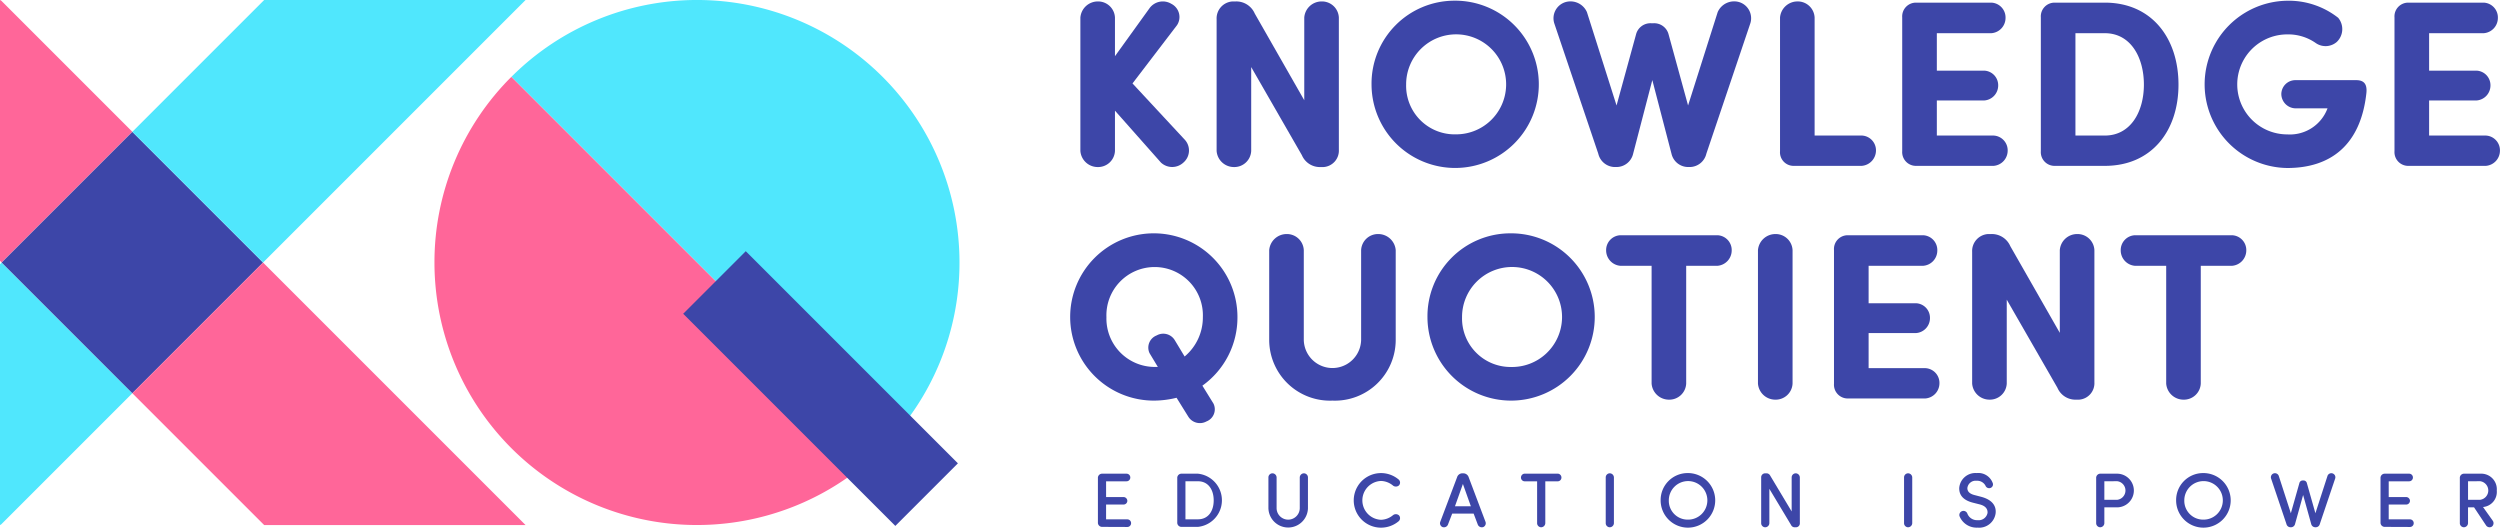
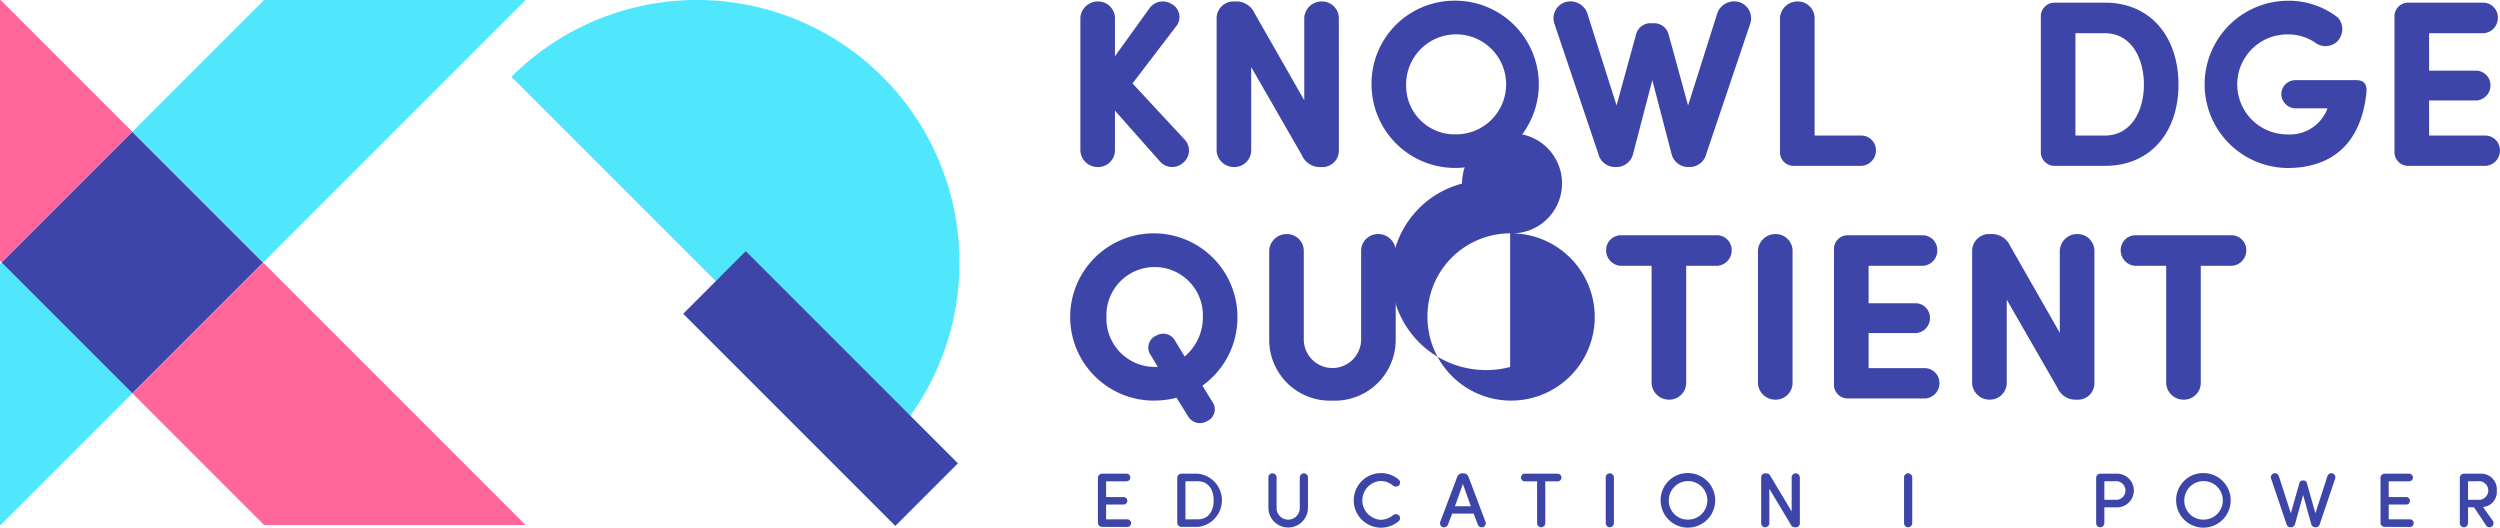
<svg xmlns="http://www.w3.org/2000/svg" width="200" height="42.212" viewBox="0 0 200 42.212">
  <g transform="translate(-488.301 -300)">
    <g transform="translate(574.049 300.059)">
      <g transform="translate(0 0)">
        <path d="M938.879,311.684a1.272,1.272,0,0,1-.133,1.8,1.317,1.317,0,0,1-1.8,0l-3.677-4.151v3.222a1.35,1.35,0,0,1-1.384,1.289,1.389,1.389,0,0,1-1.383-1.289V301.885a1.4,1.4,0,0,1,1.383-1.289,1.35,1.35,0,0,1,1.384,1.289v3.09l2.786-3.867a1.317,1.317,0,0,1,1.725-.322,1.184,1.184,0,0,1,.455,1.706l-3.563,4.663Z" transform="translate(-929.82 -300.539)" fill="#3d46a8" />
        <path d="M996.054,312.461a1.318,1.318,0,0,1-1.232,1.384h-.246a1.562,1.562,0,0,1-1.479-.948l-4.056-7.051v6.709a1.35,1.35,0,0,1-1.383,1.289,1.389,1.389,0,0,1-1.384-1.289V302.017a1.358,1.358,0,0,1,1.27-1.421h.246a1.607,1.607,0,0,1,1.535.967l3.961,6.937v-6.615a1.389,1.389,0,0,1,1.384-1.289,1.35,1.35,0,0,1,1.383,1.289Z" transform="translate(-974.693 -300.539)" fill="#3d46a8" />
        <path d="M1056.324,300.3a6.691,6.691,0,1,1-6.615,6.71A6.634,6.634,0,0,1,1056.324,300.3Zm0,10.69a4,4,0,1,0-3.847-3.98A3.884,3.884,0,0,0,1056.324,310.994Z" transform="translate(-1025.734 -300.304)" fill="#3d46a8" />
        <path d="M1133.385,303.269l1.554,5.667,2.369-7.468a1.436,1.436,0,0,1,1.724-.8,1.351,1.351,0,0,1,.891,1.687L1136.4,312.8a1.377,1.377,0,0,1-1.289,1.061h-.19a1.37,1.37,0,0,1-1.308-1.061l-1.535-5.895-1.535,5.895a1.369,1.369,0,0,1-1.308,1.061h-.189a1.377,1.377,0,0,1-1.289-1.061l-3.525-10.443a1.352,1.352,0,0,1,.891-1.687,1.437,1.437,0,0,1,1.725.8l2.369,7.468,1.554-5.667a1.19,1.19,0,0,1,1.251-.91h.114A1.19,1.19,0,0,1,1133.385,303.269Z" transform="translate(-1085.641 -300.558)" fill="#3d46a8" />
        <path d="M1219.7,311.323h3.772a1.183,1.183,0,0,1,1.137,1.213,1.236,1.236,0,0,1-1.137,1.213h-5.439a1.085,1.085,0,0,1-1.1-1.175v-10.69a1.4,1.4,0,0,1,1.384-1.289,1.35,1.35,0,0,1,1.383,1.289Z" transform="translate(-1160.279 -300.539)" fill="#3d46a8" />
-         <path d="M1274.106,301.08a1.188,1.188,0,0,1,1.137,1.232,1.222,1.222,0,0,1-1.137,1.213h-4.359v2.995h3.771a1.166,1.166,0,0,1,1.137,1.194,1.2,1.2,0,0,1-1.137,1.194h-3.771v2.805h4.53a1.183,1.183,0,0,1,1.137,1.213,1.222,1.222,0,0,1-1.137,1.213h-6.2a1.1,1.1,0,0,1-1.1-1.175V302.255a1.1,1.1,0,0,1,1.1-1.175Z" transform="translate(-1200.548 -300.928)" fill="#3d46a8" />
        <path d="M1324.822,314.139a1.1,1.1,0,0,1-1.1-1.175V302.255a1.1,1.1,0,0,1,1.1-1.175h4.018c3.753,0,5.894,2.843,5.894,6.558,0,3.7-2.142,6.5-5.894,6.5Zm1.668-2.426h2.35c2.085,0,3.127-1.933,3.127-4.075,0-2.161-1.042-4.113-3.127-4.113h-2.35Z" transform="translate(-1246.203 -300.928)" fill="#3d46a8" />
        <path d="M1397.049,313.685a6.691,6.691,0,0,1,0-13.381,6.4,6.4,0,0,1,4.075,1.365,1.418,1.418,0,0,1-.114,1.933,1.372,1.372,0,0,1-1.668.095,3.831,3.831,0,0,0-2.293-.7,4,4,0,0,0,0,8,3.21,3.21,0,0,0,3.222-2.085h-2.578a1.159,1.159,0,0,1-1.118-1.118,1.125,1.125,0,0,1,1.118-1.137h4.871c.644,0,.891.341.815,1.043C1402.924,311.847,1400.517,313.685,1397.049,313.685Z" transform="translate(-1299.817 -300.304)" fill="#3d46a8" />
        <path d="M1475.664,301.08a1.188,1.188,0,0,1,1.137,1.232,1.222,1.222,0,0,1-1.137,1.213H1471.3v2.995h3.771a1.166,1.166,0,0,1,1.137,1.194,1.2,1.2,0,0,1-1.137,1.194H1471.3v2.805h4.53a1.183,1.183,0,0,1,1.137,1.213,1.222,1.222,0,0,1-1.137,1.213h-6.2a1.1,1.1,0,0,1-1.1-1.175V302.255a1.1,1.1,0,0,1,1.1-1.175Z" transform="translate(-1362.719 -300.928)" fill="#3d46a8" />
        <path d="M935.387,408.662a7.6,7.6,0,0,1-1.763.227,6.691,6.691,0,1,1,6.634-6.672,6.7,6.7,0,0,1-2.805,5.477l.891,1.441a1.04,1.04,0,0,1-.569,1.422,1.091,1.091,0,0,1-1.459-.4Zm.645-3.3a4.08,4.08,0,0,0,1.459-3.146,3.86,3.86,0,1,0-7.714,0,3.868,3.868,0,0,0,3.848,3.98h.265l-.663-1.1a1.044,1.044,0,0,1,.569-1.421,1.076,1.076,0,0,1,1.459.4Z" transform="translate(-927.01 -376.9)" fill="#3d46a8" />
        <path d="M1012.887,409.122a4.864,4.864,0,0,1-5.079-4.852v-7.183a1.4,1.4,0,0,1,1.384-1.289,1.35,1.35,0,0,1,1.383,1.289v7.183a2.294,2.294,0,0,0,4.587,0v-7.183a1.35,1.35,0,0,1,1.384-1.289,1.4,1.4,0,0,1,1.383,1.289v7.183a4.864,4.864,0,0,1-5.079,4.852Z" transform="translate(-992.02 -377.133)" fill="#3d46a8" />
-         <path d="M1079.216,395.508a6.691,6.691,0,1,1-6.615,6.709A6.633,6.633,0,0,1,1079.216,395.508Zm0,10.69a4,4,0,1,0-3.848-3.98A3.884,3.884,0,0,0,1079.216,406.2Z" transform="translate(-1044.152 -376.9)" fill="#3d46a8" />
+         <path d="M1079.216,395.508a6.691,6.691,0,1,1-6.615,6.709A6.633,6.633,0,0,1,1079.216,395.508Za4,4,0,1,0-3.848-3.98A3.884,3.884,0,0,0,1079.216,406.2Z" transform="translate(-1044.152 -376.9)" fill="#3d46a8" />
        <path d="M1152.143,398.729v9.42a1.35,1.35,0,0,1-1.383,1.289,1.389,1.389,0,0,1-1.384-1.289v-9.42h-2.5a1.236,1.236,0,0,1-1.137-1.213,1.188,1.188,0,0,1,1.137-1.232h7.771a1.188,1.188,0,0,1,1.137,1.232,1.236,1.236,0,0,1-1.137,1.213Z" transform="translate(-1102.996 -377.524)" fill="#3d46a8" />
        <path d="M1210.678,407.758a1.35,1.35,0,0,1-1.384,1.289,1.389,1.389,0,0,1-1.384-1.289V397.087a1.4,1.4,0,0,1,1.384-1.289,1.35,1.35,0,0,1,1.384,1.289Z" transform="translate(-1153.021 -377.133)" fill="#3d46a8" />
        <path d="M1246.172,396.284a1.188,1.188,0,0,1,1.137,1.232,1.222,1.222,0,0,1-1.137,1.213h-4.359v2.995h3.772a1.166,1.166,0,0,1,1.137,1.194,1.2,1.2,0,0,1-1.137,1.194h-3.772v2.805h4.53a1.183,1.183,0,0,1,1.137,1.213,1.222,1.222,0,0,1-1.137,1.213h-6.2a1.1,1.1,0,0,1-1.1-1.175V397.459a1.1,1.1,0,0,1,1.1-1.175Z" transform="translate(-1178.072 -377.524)" fill="#3d46a8" />
        <path d="M1305.374,407.663a1.318,1.318,0,0,1-1.232,1.384h-.246a1.561,1.561,0,0,1-1.478-.948l-4.056-7.051v6.709a1.35,1.35,0,0,1-1.384,1.289,1.389,1.389,0,0,1-1.384-1.289V397.22a1.358,1.358,0,0,1,1.27-1.422h.246a1.607,1.607,0,0,1,1.535.967l3.961,6.937v-6.615a1.389,1.389,0,0,1,1.384-1.289,1.35,1.35,0,0,1,1.384,1.289Z" transform="translate(-1223.57 -377.133)" fill="#3d46a8" />
        <path d="M1362.817,398.729v9.42a1.35,1.35,0,0,1-1.384,1.289,1.389,1.389,0,0,1-1.383-1.289v-9.42h-2.5a1.236,1.236,0,0,1-1.137-1.213,1.188,1.188,0,0,1,1.137-1.232h7.771a1.188,1.188,0,0,1,1.137,1.232,1.236,1.236,0,0,1-1.137,1.213Z" transform="translate(-1272.503 -377.524)" fill="#3d46a8" />
      </g>
      <g transform="translate(2.085 37.787)">
        <path d="M938.028,498.164a.334.334,0,0,1-.346-.358v-3.539a.334.334,0,0,1,.346-.358h1.945a.3.3,0,0,1,.3.309.3.3,0,0,1-.3.3h-1.637v1.26h1.4a.309.309,0,0,1,.3.309.3.3,0,0,1-.3.29h-1.4v1.186h1.7a.3.3,0,0,1,.3.309.3.3,0,0,1-.3.3Z" transform="translate(-937.682 -493.86)" fill="#3d46a8" />
        <path d="M970.513,498.164a.334.334,0,0,1-.346-.358v-3.539a.334.334,0,0,1,.346-.358h1.309a2.139,2.139,0,0,1,0,4.255Zm.309-.605h1c.834,0,1.26-.667,1.26-1.513s-.426-1.531-1.26-1.531h-1Z" transform="translate(-963.819 -493.86)" fill="#3d46a8" />
        <path d="M1007.486,496.561v-2.476a.329.329,0,0,1,.315-.334.337.337,0,0,1,.34.334v2.476a.927.927,0,0,0,1.853,0v-2.476a.337.337,0,0,1,.34-.334.329.329,0,0,1,.315.334v2.476a1.582,1.582,0,0,1-3.162,0Z" transform="translate(-993.846 -493.732)" fill="#3d46a8" />
        <path d="M1044.743,493.656a2.2,2.2,0,0,1,1.4.507.327.327,0,0,1,.031.482.373.373,0,0,1-.463.019,1.572,1.572,0,0,0-.963-.377,1.554,1.554,0,0,0,0,3.106,1.572,1.572,0,0,0,.963-.377.372.372,0,0,1,.463.019.327.327,0,0,1-.031.482,2.2,2.2,0,0,1-1.4.506,2.183,2.183,0,0,1,0-4.366Z" transform="translate(-1022.094 -493.656)" fill="#3d46a8" />
        <path d="M1080.439,496.975h-1.717l-.34.883a.345.345,0,0,1-.438.191.33.33,0,0,1-.173-.426l1.34-3.551a.447.447,0,0,1,.451-.321h.037a.455.455,0,0,1,.445.321l1.34,3.551a.33.33,0,0,1-.173.426.346.346,0,0,1-.439-.191Zm-1.495-.587h1.272l-.636-1.785Z" transform="translate(-1050.38 -493.732)" fill="#3d46a8" />
        <path d="M1111.192,494.52a.3.3,0,0,1-.309-.3.311.311,0,0,1,.309-.315h2.619a.311.311,0,0,1,.309.315.3.3,0,0,1-.309.3h-.982v3.341a.337.337,0,0,1-.34.334.328.328,0,0,1-.315-.334V494.52Z" transform="translate(-1077.038 -493.86)" fill="#3d46a8" />
        <path d="M1146.235,497.734a.337.337,0,0,1-.34.334.329.329,0,0,1-.315-.334v-3.65a.329.329,0,0,1,.315-.334.337.337,0,0,1,.34.334Z" transform="translate(-1104.955 -493.732)" fill="#3d46a8" />
        <path d="M1170.2,493.656a2.183,2.183,0,1,1-2.149,2.186A2.158,2.158,0,0,1,1170.2,493.656Zm0,3.724a1.542,1.542,0,1,0-1.495-1.538A1.507,1.507,0,0,0,1170.2,497.38Z" transform="translate(-1123.033 -493.656)" fill="#3d46a8" />
        <path d="M1212.318,497.759a.31.31,0,0,1-.309.309h-.086a.313.313,0,0,1-.309-.185l-1.735-2.89v2.742a.338.338,0,0,1-.34.334.328.328,0,0,1-.315-.334v-3.668a.316.316,0,0,1,.315-.315h.086a.33.33,0,0,1,.321.185l1.717,2.865v-2.717a.329.329,0,0,1,.315-.334.337.337,0,0,1,.339.334Z" transform="translate(-1156.163 -493.732)" fill="#3d46a8" />
        <path d="M1268.371,497.734a.338.338,0,0,1-.34.334.328.328,0,0,1-.315-.334v-3.65a.328.328,0,0,1,.315-.334.338.338,0,0,1,.34.334Z" transform="translate(-1203.225 -493.732)" fill="#3d46a8" />
-         <path d="M1290.538,496.7a.333.333,0,0,1,.426.21.823.823,0,0,0,.809.513.719.719,0,0,0,.8-.581c.025-.4-.278-.6-.673-.692l-.537-.136c-.914-.247-1.056-.766-1.056-1.142a1.3,1.3,0,0,1,1.4-1.217,1.225,1.225,0,0,1,1.278.79.3.3,0,0,1-.173.4.316.316,0,0,1-.408-.191.754.754,0,0,0-.71-.383.664.664,0,0,0-.735.587c0,.167.062.426.568.556l.543.142c.858.229,1.217.71,1.149,1.322a1.33,1.33,0,0,1-1.451,1.142,1.471,1.471,0,0,1-1.433-.908A.324.324,0,0,1,1290.538,496.7Z" transform="translate(-1221.403 -493.656)" fill="#3d46a8" />
        <path d="M1347.024,497.861a.337.337,0,0,1-.34.334.329.329,0,0,1-.315-.334v-3.594a.334.334,0,0,1,.346-.358h1.359a1.347,1.347,0,0,1,0,2.693h-1.05Zm0-3.347V496h1.013a.749.749,0,0,0,.025-1.488Z" transform="translate(-1266.509 -493.86)" fill="#3d46a8" />
        <path d="M1381.255,493.656a2.183,2.183,0,1,1-2.149,2.186A2.158,2.158,0,0,1,1381.255,493.656Zm0,3.724a1.541,1.541,0,1,0-1.495-1.538A1.507,1.507,0,0,0,1381.255,497.38Z" transform="translate(-1292.849 -493.656)" fill="#3d46a8" />
        <path d="M1420.5,494.331a.271.271,0,0,1,.284.2l.686,2.421.957-2.958a.325.325,0,1,1,.617.2l-1.223,3.625a.333.333,0,0,1-.315.253h-.056a.334.334,0,0,1-.315-.253l-.648-2.328-.648,2.328a.334.334,0,0,1-.315.253h-.055a.333.333,0,0,1-.315-.253l-1.223-3.625a.325.325,0,1,1,.617-.2l.957,2.958.685-2.421a.271.271,0,0,1,.284-.2Z" transform="translate(-1324.07 -493.738)" fill="#3d46a8" />
        <path d="M1463.131,498.164a.334.334,0,0,1-.346-.358v-3.539a.334.334,0,0,1,.346-.358h1.945a.3.3,0,0,1,.3.309.3.3,0,0,1-.3.3h-1.636v1.26h1.4a.309.309,0,0,1,.3.309.3.3,0,0,1-.3.29h-1.4v1.186h1.7a.3.3,0,0,1,.3.309.3.3,0,0,1-.3.3Z" transform="translate(-1360.176 -493.86)" fill="#3d46a8" />
        <path d="M1497.9,497.67a.344.344,0,0,1-.074.475.34.34,0,0,1-.451-.086l-.97-1.458h-.482v1.26a.337.337,0,0,1-.34.334.329.329,0,0,1-.315-.334v-3.594a.334.334,0,0,1,.346-.358h1.309a1.246,1.246,0,0,1,1.3,1.352,1.211,1.211,0,0,1-1.1,1.315Zm-1.976-3.156V496h.951a.75.75,0,0,0,.025-1.488Z" transform="translate(-1386.314 -493.86)" fill="#3d46a8" />
      </g>
    </g>
    <path d="M733.489,321a21,21,0,0,0-35.847-14.852l29.7,29.7A20.934,20.934,0,0,0,733.489,321Z" transform="translate(-168.429)" fill="#50e7fd" />
-     <path d="M666.15,346.316A21,21,0,0,0,702,361.164l-29.7-29.7A20.938,20.938,0,0,0,666.15,346.316Z" transform="translate(-143.092 -25.314)" fill="#f69" />
    <rect width="7.081" height="24.001" transform="translate(542.955 325.102) rotate(-45)" fill="#3d46a8" />
    <path d="M488.434,321l10.455-10.455L488.345,300l-.044.044v20.823Z" transform="translate(0 0)" fill="#f69" />
    <path d="M488.3,407.6v20.823l.044.044,10.545-10.545L488.434,407.47Z" transform="translate(0 -86.465)" fill="#50e7fd" />
    <rect width="14.786" height="14.786" transform="translate(488.434 321.003) rotate(-45)" fill="#3d46a8" />
    <path d="M573.945,428.47l-21-21-10.455,10.455,10.545,10.545Z" transform="translate(-43.6 -86.465)" fill="#f69" />
    <path d="M553.034,300l-10.545,10.545L552.945,321l21-21Z" transform="translate(-43.6)" fill="#50e7fd" />
  </g>
</svg>